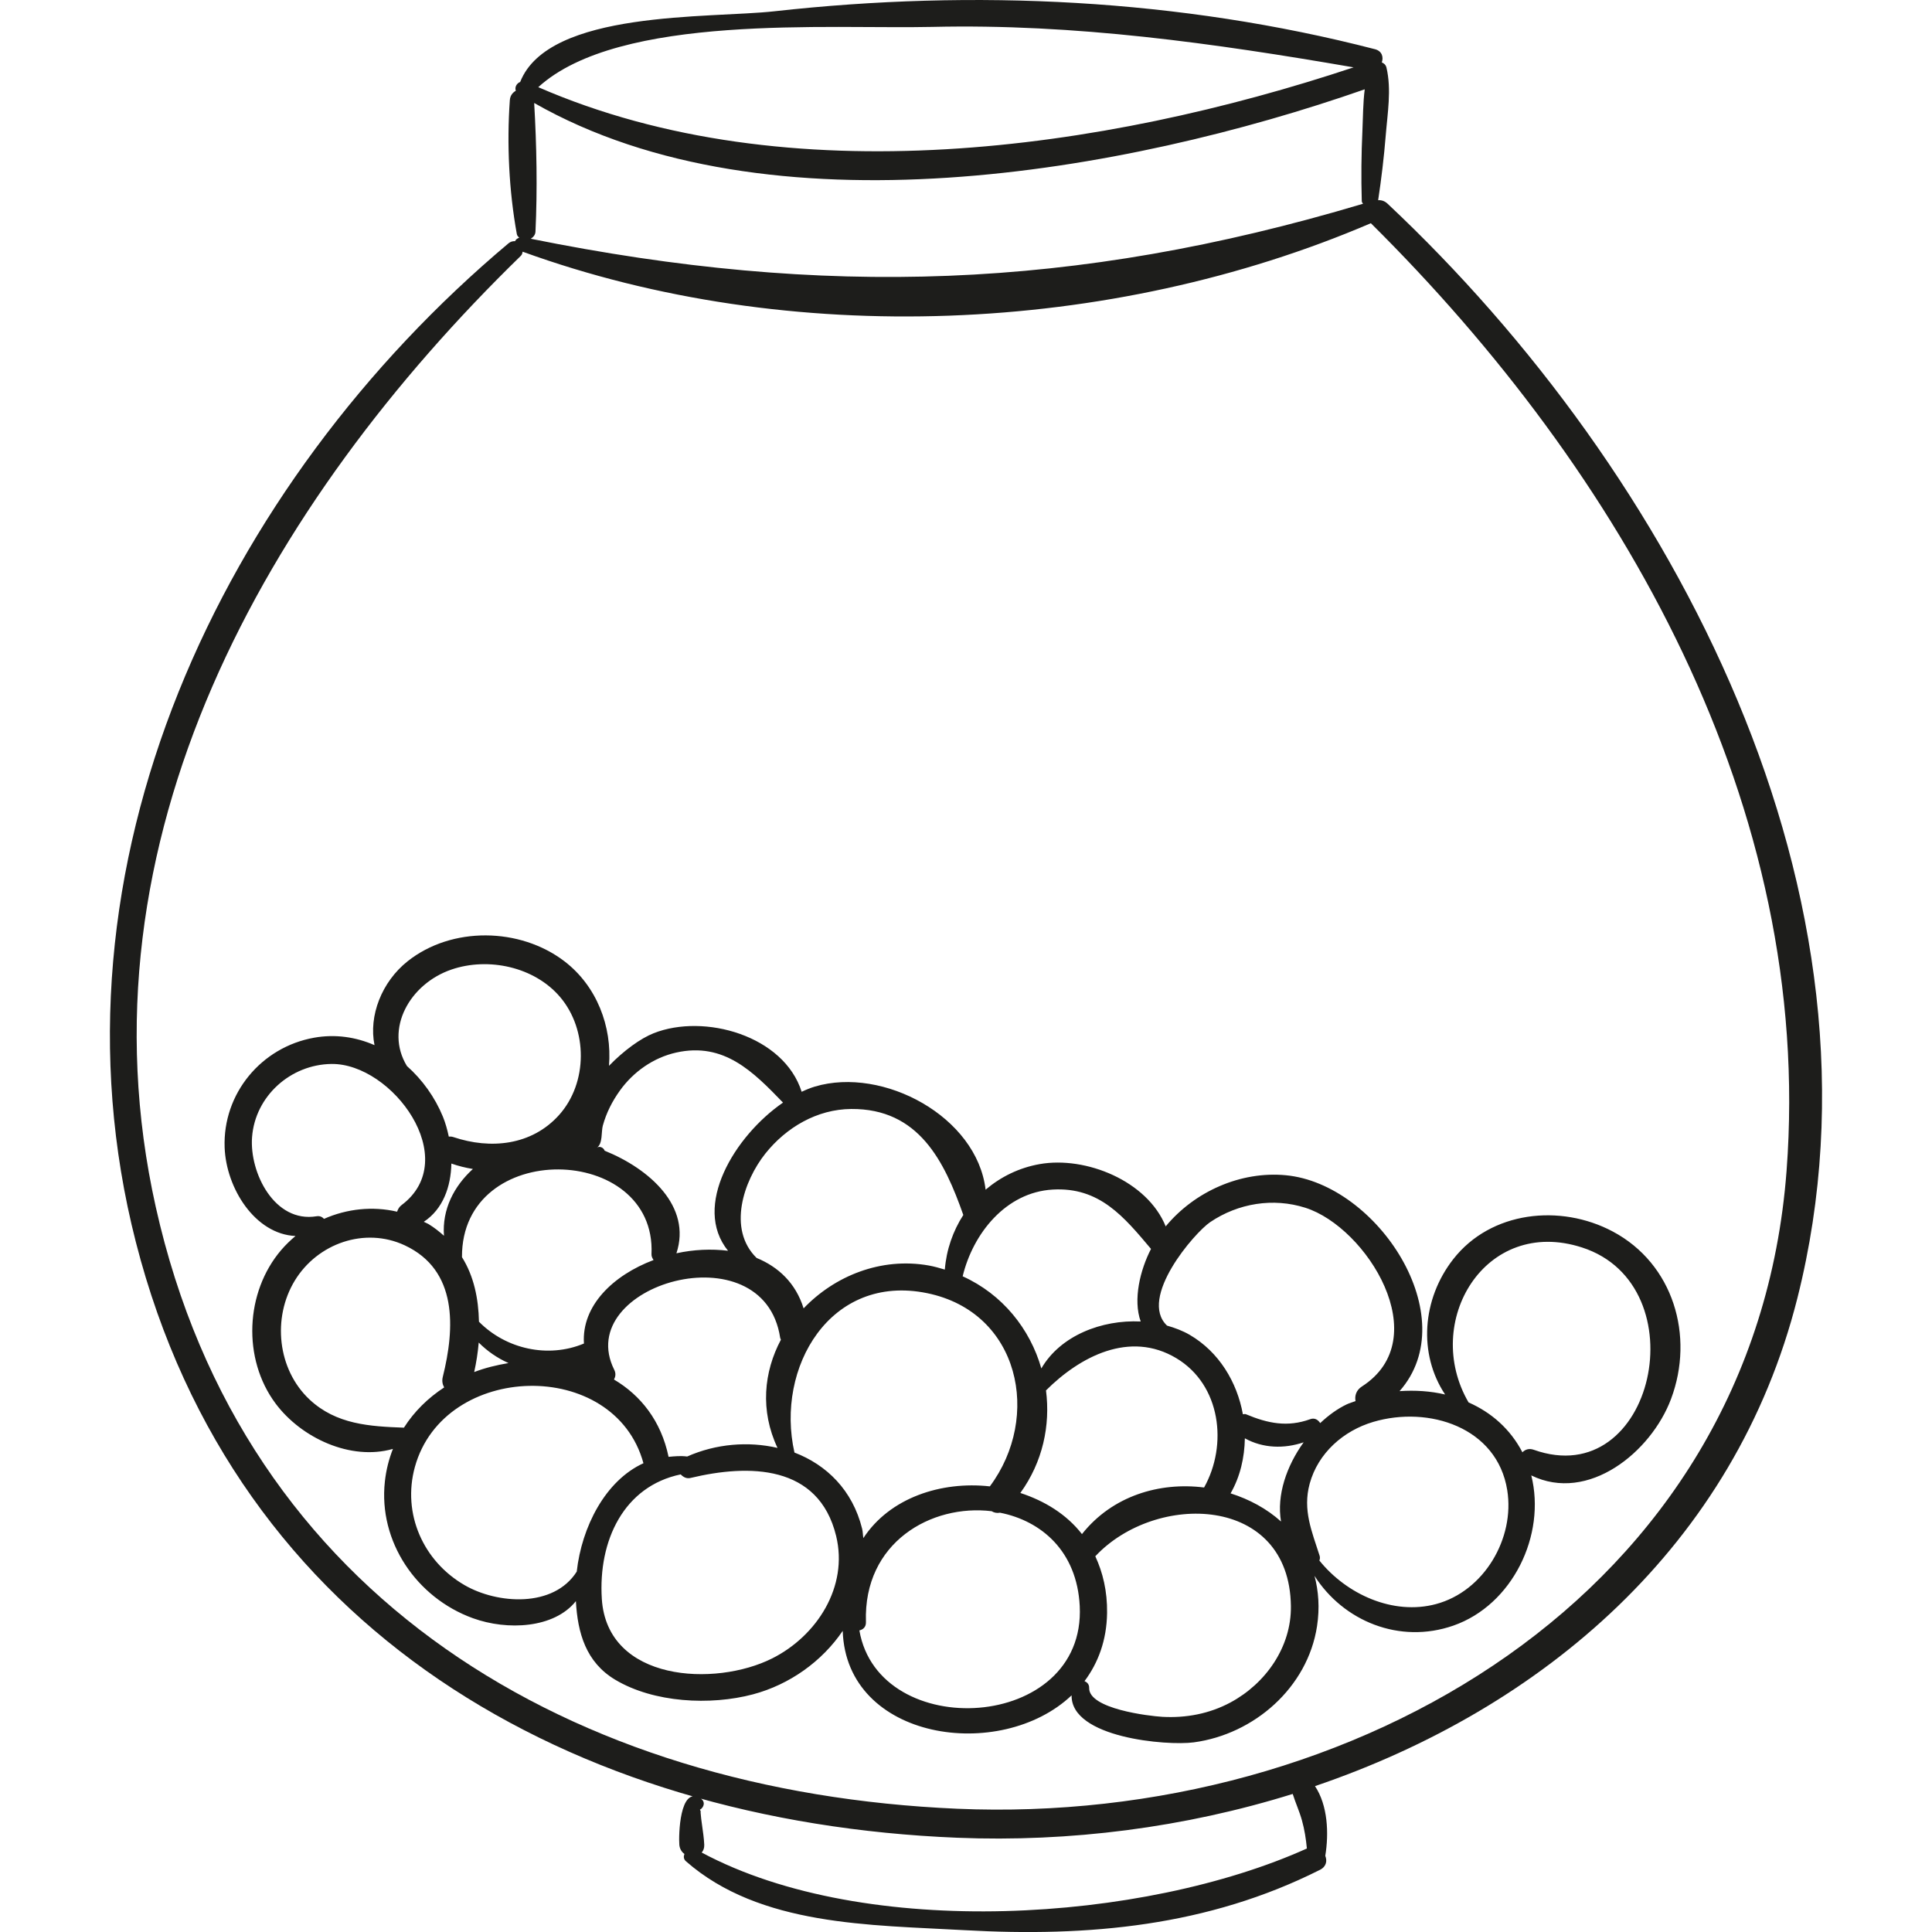
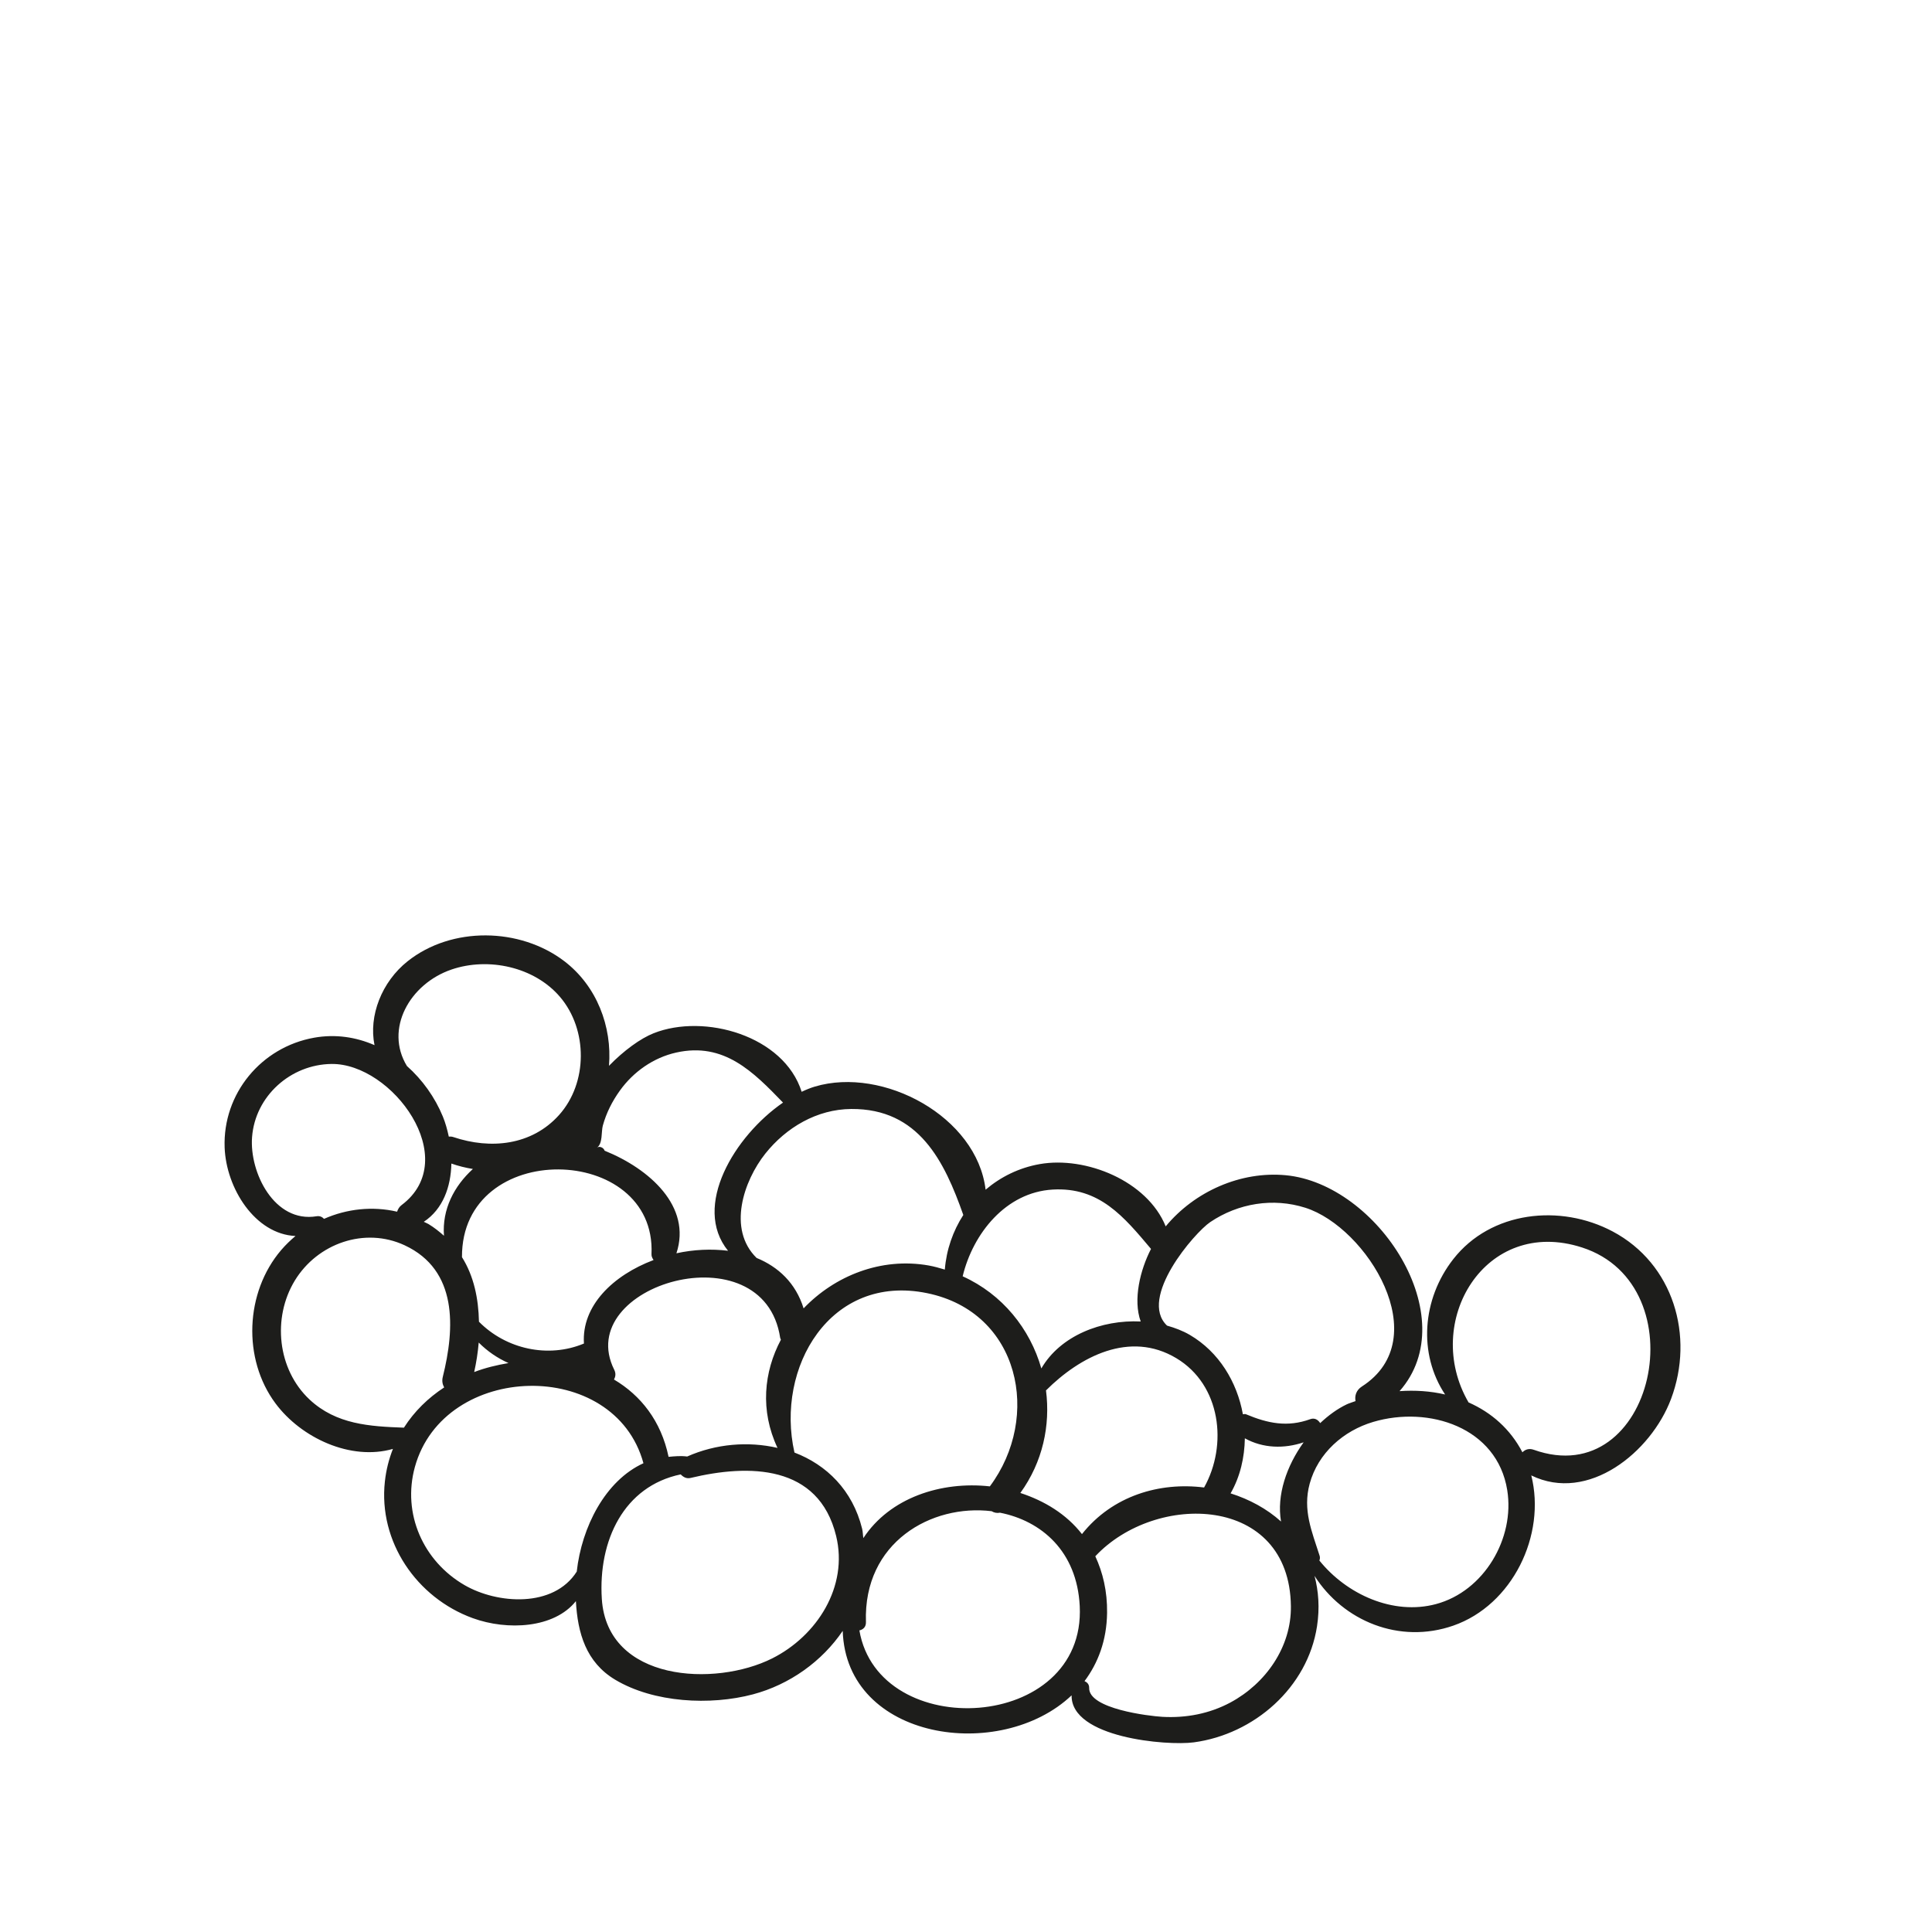
<svg xmlns="http://www.w3.org/2000/svg" height="800px" width="800px" version="1.1" id="Capa_1" viewBox="0 0 47.759 47.759" xml:space="preserve">
  <g>
-     <path style="fill:#1D1D1B;" d="M34.299,5.034c-0.073-0.068-0.154-0.091-0.231-0.085c0.08-0.531,0.144-1.063,0.187-1.598   c0.044-0.551,0.146-1.134,0.019-1.677c-0.017-0.073-0.063-0.11-0.116-0.131c0.046-0.129,0.007-0.282-0.17-0.327   c-4.825-1.246-9.9-1.488-14.847-0.937c-1.59,0.177-5.583-0.036-6.282,1.747c-0.087,0.033-0.14,0.129-0.108,0.217   c-0.077,0.046-0.139,0.115-0.148,0.233c-0.077,1.083-0.021,2.242,0.173,3.311c0.008,0.044,0.036,0.064,0.059,0.09   c-0.047,0.015-0.085,0.043-0.103,0.085c-0.053-0.004-0.11,0.01-0.162,0.053C5.483,11.97,0.979,21.406,3.358,30.703   c2.46,9.615,10.78,14.338,20.303,14.726c2.778,0.113,5.624-0.25,8.295-1.083c0.068,0.219,0.166,0.43,0.228,0.653   c0.064,0.229,0.1,0.461,0.122,0.696c-4.029,1.816-10.891,2.276-14.96,0.1c0.04-0.048,0.067-0.109,0.063-0.193   c-0.007-0.166-0.033-0.326-0.055-0.491c-0.015-0.1-0.027-0.201-0.035-0.302c0.008-0.042-0.007-0.053-0.017-0.072   c0.102-0.058,0.145-0.202,0.011-0.284c-0.517-0.317-0.538,0.934-0.52,1.149c0.009,0.104,0.059,0.179,0.126,0.228   c-0.023,0.06-0.024,0.126,0.038,0.181c1.832,1.606,4.568,1.572,6.889,1.703c3.064,0.172,6.015-0.098,8.784-1.492   c0.159-0.08,0.181-0.223,0.131-0.346c0.091-0.553,0.064-1.244-0.254-1.723c5.623-1.913,10.381-5.941,11.925-12.065   C46.938,22.146,41.356,11.66,34.299,5.034z M33.695,5.042c-0.004,0.001-0.007-0.003-0.012-0.002   c-7.124,2.128-13.314,2.325-20.562,0.862c0.061-0.039,0.112-0.094,0.116-0.177c0.049-1.047,0.029-2.131-0.032-3.179   c5.805,3.309,14.619,1.728,20.531-0.338c-0.043,0.338-0.042,0.688-0.057,1.019c-0.027,0.581-0.033,1.162-0.016,1.743   C33.663,4.999,33.683,5.018,33.695,5.042z M23.045,0.665c3.524-0.082,6.958,0.403,10.416,1c-6.184,2.056-13.976,3.18-20.155,0.49   C15.308,0.326,20.518,0.724,23.045,0.665z M44.164,28.942c-0.795,10.508-10.757,16.191-20.503,15.77   c-9.476-0.41-17.646-5.177-19.811-14.878c-2.023-9.066,2.739-17.389,9.027-23.512c0.033-0.032,0.034-0.066,0.043-0.1   c6.6,2.395,14.528,2.056,20.965-0.703c0.001,0,0.001-0.001,0.002-0.002C40.076,11.655,44.846,19.924,44.164,28.942z" />
    <path style="fill:#1D1D1B;" d="M39.866,30.442c-1.292-0.687-3.011-0.507-3.942,0.685c-0.773,0.99-0.867,2.343-0.201,3.345   c-0.365-0.086-0.747-0.109-1.126-0.083c1.616-1.83-0.544-5.123-2.811-5.337c-1.117-0.106-2.256,0.401-2.97,1.264   c-0.456-1.126-1.976-1.739-3.111-1.54c-0.515,0.09-0.969,0.317-1.341,0.633c-0.215-1.806-2.534-3.051-4.22-2.549   c-0.107,0.032-0.217,0.077-0.327,0.129c-0.44-1.39-2.407-1.943-3.658-1.448c-0.326,0.129-0.739,0.429-1.105,0.806   c0.08-0.971-0.302-1.973-1.101-2.584c-1.097-0.839-2.788-0.868-3.879,0.001c-0.639,0.509-0.964,1.348-0.816,2.072   c-0.458-0.2-0.967-0.278-1.493-0.184c-1.307,0.233-2.261,1.383-2.212,2.715c0.037,1.001,0.748,2.142,1.752,2.187   c-0.126,0.105-0.245,0.22-0.354,0.347c-0.892,1.044-0.961,2.69-0.14,3.792c0.635,0.853,1.858,1.423,2.902,1.124   c-0.098,0.25-0.168,0.518-0.199,0.807c-0.163,1.486,0.784,2.872,2.173,3.377c0.856,0.311,2.013,0.252,2.549-0.421   c0.043,0.786,0.248,1.51,0.972,1.943c0.953,0.57,2.352,0.641,3.406,0.361c0.906-0.241,1.708-0.816,2.218-1.569   c0.086,2.71,3.9,3.26,5.658,1.594c-0.019,1.05,2.354,1.251,3.02,1.162c1.491-0.2,2.815-1.354,3.047-2.872   c0.069-0.454,0.037-0.867-0.062-1.243c0.711,1.115,2.098,1.694,3.432,1.229c1.46-0.509,2.297-2.236,1.926-3.713   c1.406,0.688,2.961-0.573,3.455-1.89C41.892,33.025,41.367,31.24,39.866,30.442z M29.917,30.21   c0.693-0.467,1.556-0.607,2.352-0.354c1.517,0.483,3.238,3.235,1.397,4.418c-0.142,0.091-0.182,0.232-0.157,0.361   c-0.072,0.028-0.147,0.047-0.217,0.08c-0.231,0.11-0.453,0.272-0.657,0.464c-0.051-0.08-0.134-0.137-0.243-0.098   c-0.567,0.206-1.053,0.105-1.592-0.121c-0.03-0.013-0.05,0.002-0.076,0c-0.145-0.798-0.591-1.54-1.313-1.962   c-0.173-0.101-0.365-0.173-0.562-0.229C28.132,32.088,29.527,30.473,29.917,30.21z M26.023,29.406   c1.158-0.067,1.762,0.675,2.43,1.467c-0.267,0.517-0.449,1.253-0.255,1.794c-0.966-0.047-1.986,0.35-2.456,1.161   c-0.279-0.979-0.962-1.834-1.945-2.278C24.052,30.493,24.863,29.473,26.023,29.406z M21.042,27.414   c1.674-0.012,2.304,1.296,2.771,2.62c-0.256,0.397-0.418,0.859-0.457,1.35c-0.129-0.038-0.259-0.076-0.397-0.101   c-1.185-0.21-2.329,0.26-3.094,1.06c-0.195-0.629-0.627-1.027-1.162-1.247c-0.726-0.712-0.32-1.905,0.216-2.579   C19.435,27.87,20.196,27.42,21.042,27.414z M19.22,35.792c-0.722-0.166-1.518-0.104-2.233,0.213   c-0.162-0.021-0.311-0.006-0.46,0.008c-0.185-0.89-0.69-1.521-1.349-1.911c0.037-0.069,0.052-0.149,0.006-0.241   c-1.047-2.098,3.694-3.485,4.102-0.79c0.003,0.018,0.013,0.03,0.018,0.047C18.881,33.914,18.785,34.868,19.22,35.792z    M11.84,32.673c-0.012-0.572-0.125-1.126-0.42-1.596c-0.016-2.94,4.812-2.819,4.685-0.074c-0.003,0.056,0.023,0.102,0.051,0.145   c-1.003,0.378-1.782,1.131-1.721,2.064C13.552,33.582,12.509,33.351,11.84,32.673z M12.57,33.695   c-0.289,0.049-0.575,0.117-0.848,0.222c0.053-0.24,0.091-0.484,0.112-0.729C12.049,33.404,12.297,33.573,12.57,33.695z    M11.158,28.763c0.174,0.061,0.351,0.105,0.532,0.134c-0.466,0.425-0.764,0.998-0.715,1.651c-0.116-0.103-0.239-0.202-0.382-0.289   c-0.038-0.023-0.079-0.036-0.117-0.056C10.951,29.889,11.146,29.337,11.158,28.763z M15.326,26.956   c0.333-0.463,0.829-0.812,1.39-0.937c1.184-0.264,1.906,0.478,2.64,1.237c-1.197,0.825-2.251,2.562-1.359,3.663   c-0.414-0.051-0.851-0.031-1.276,0.062c0.382-1.156-0.663-2.087-1.775-2.536c-0.022-0.072-0.12-0.122-0.187-0.077   c0.143-0.098,0.102-0.396,0.142-0.541C14.989,27.508,15.134,27.223,15.326,26.956z M11.163,23.966   c0.91-0.31,2.046-0.067,2.681,0.678c0.689,0.809,0.689,2.123-0.023,2.918c-0.68,0.758-1.699,0.854-2.612,0.547   c-0.04-0.014-0.079-0.016-0.115-0.013c-0.037-0.172-0.083-0.339-0.146-0.493c-0.197-0.479-0.506-0.911-0.889-1.251   C9.503,25.44,10.124,24.32,11.163,23.966z M6.231,28.109c0.077-1.015,0.954-1.796,1.963-1.808c1.499-0.018,3.247,2.351,1.734,3.488   c-0.057,0.042-0.091,0.101-0.112,0.164C9.211,29.812,8.577,29.88,8.01,30.13c-0.043-0.045-0.1-0.078-0.185-0.064   C6.783,30.237,6.164,28.986,6.231,28.109z M7.653,34.597c-0.796-0.745-0.926-2.019-0.366-2.94c0.562-0.923,1.732-1.332,2.717-0.873   c1.316,0.614,1.242,2.047,0.942,3.252c-0.026,0.103-0.006,0.189,0.034,0.261c-0.397,0.259-0.739,0.593-0.995,0.995   C9.142,35.261,8.313,35.214,7.653,34.597z M14.257,38.85c-0.573,0.903-1.965,0.802-2.772,0.335   c-1.024-0.592-1.547-1.768-1.229-2.922c0.719-2.601,4.935-2.713,5.65-0.092C14.961,36.602,14.379,37.75,14.257,38.85z    M19.09,40.995c-1.415,0.711-4.082,0.577-4.213-1.47c-0.092-1.443,0.545-2.786,1.95-3.078c0.062,0.065,0.142,0.112,0.243,0.088   c1.44-0.345,3.167-0.338,3.599,1.433C20.975,39.222,20.195,40.439,19.09,40.995z M19.639,35.907   c-0.475-2.099,0.883-4.432,3.28-3.94c2.294,0.471,2.83,3.061,1.55,4.776c-1.206-0.133-2.473,0.281-3.127,1.279   c-0.013-0.077-0.011-0.153-0.03-0.231C21.075,36.834,20.431,36.21,19.639,35.907z M21.244,40.304   c0.089-0.021,0.167-0.081,0.162-0.209c-0.066-1.971,1.621-2.919,3.107-2.738c0.062,0.038,0.133,0.052,0.207,0.037   c1.022,0.202,1.903,0.951,1.971,2.308C26.846,42.816,21.721,43.088,21.244,40.304z M25.223,36.906   c0.555-0.767,0.745-1.673,0.634-2.535c0.841-0.839,2.07-1.484,3.219-0.798c1.106,0.66,1.278,2.147,0.689,3.198   c-1.096-0.139-2.265,0.201-3.019,1.152C26.36,37.427,25.816,37.1,25.223,36.906z M30.417,42.085   c-0.518,0.278-1.098,0.388-1.684,0.355c-0.328-0.019-1.823-0.196-1.809-0.715c0.002-0.09-0.051-0.14-0.115-0.167   c0.335-0.448,0.549-1.006,0.558-1.688c0.007-0.538-0.106-0.999-0.291-1.399c1.49-1.593,4.801-1.528,4.835,1.233   C31.924,40.714,31.289,41.616,30.417,42.085z M31.667,37.612c-0.352-0.318-0.784-0.549-1.247-0.696   c0.239-0.416,0.345-0.888,0.353-1.361c0.448,0.249,0.972,0.262,1.453,0.099C31.805,36.237,31.555,36.961,31.667,37.612z    M35.497,39.653c-1.059,0.283-2.21-0.241-2.882-1.077c0.015-0.037,0.019-0.078,0.006-0.118c-0.191-0.6-0.423-1.129-0.246-1.78   c0.207-0.759,0.834-1.311,1.573-1.529c1.37-0.405,3.061,0.131,3.311,1.687C37.451,38.026,36.687,39.335,35.497,39.653z    M37.913,35.838c-0.116-0.041-0.212-0.006-0.279,0.063c-0.297-0.573-0.767-0.985-1.331-1.233c-1.155-1.983,0.404-4.608,2.806-3.83   C42.006,31.775,40.892,36.9,37.913,35.838z" />
  </g>
</svg>